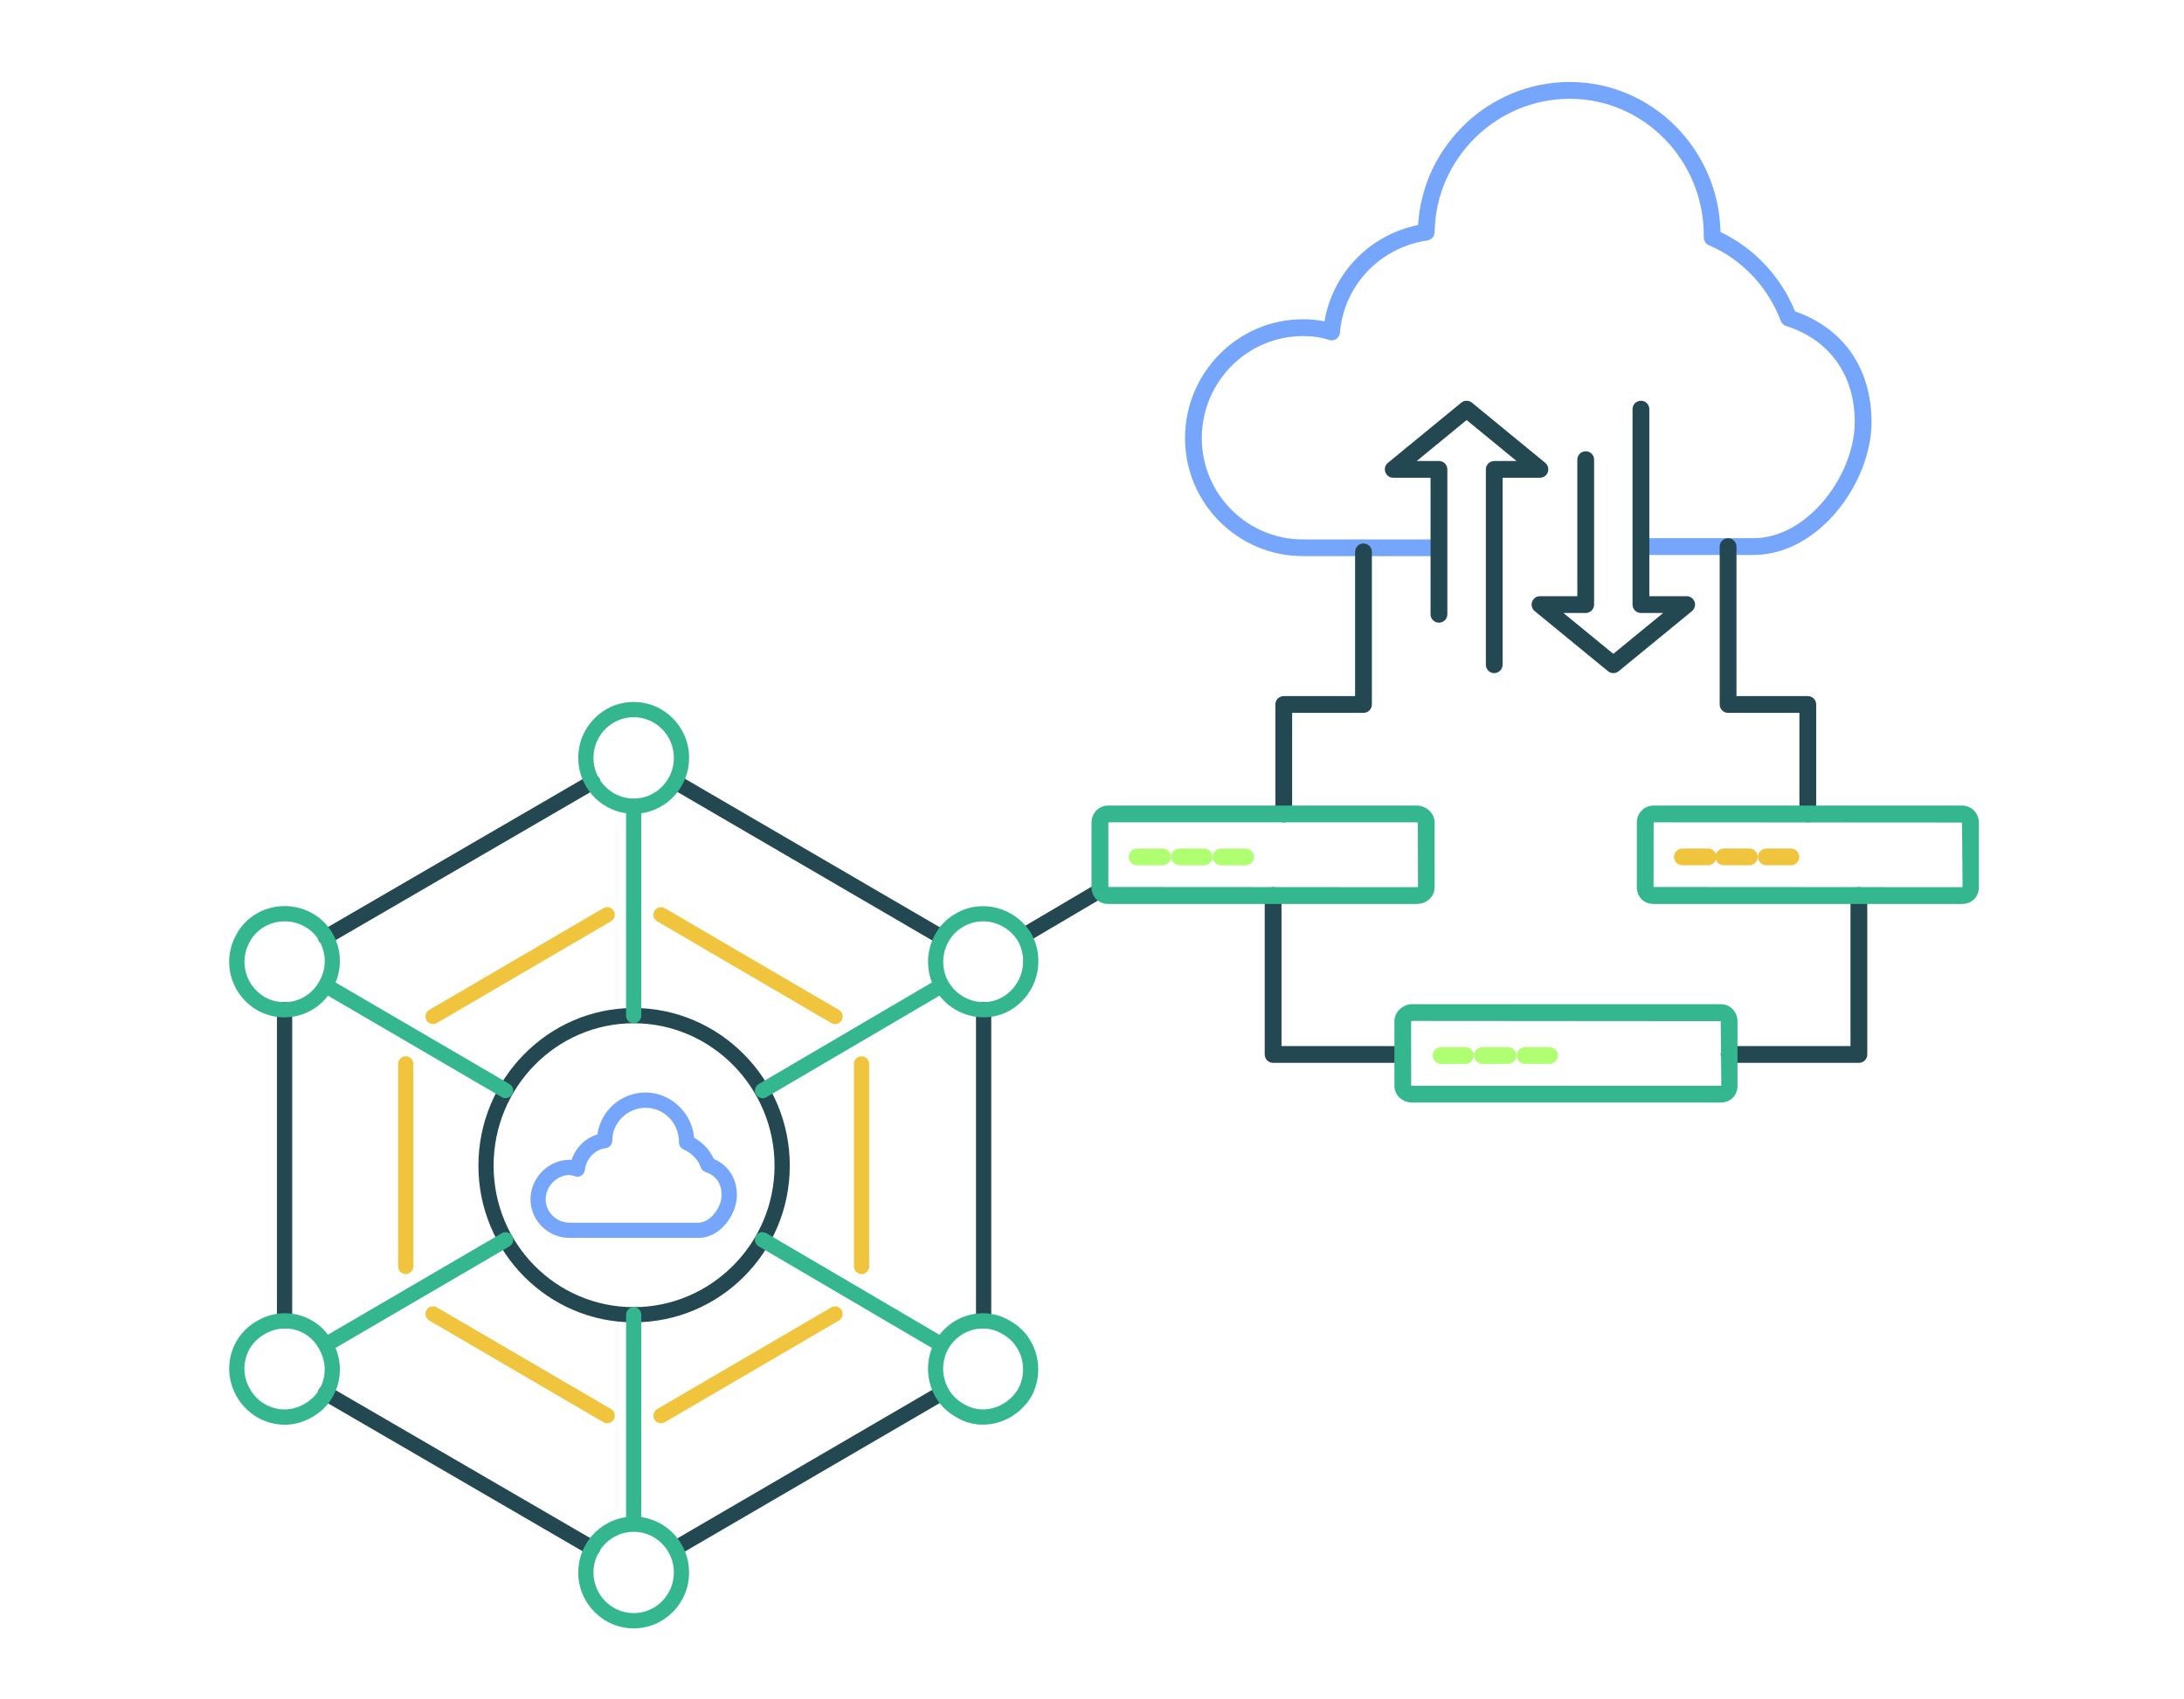
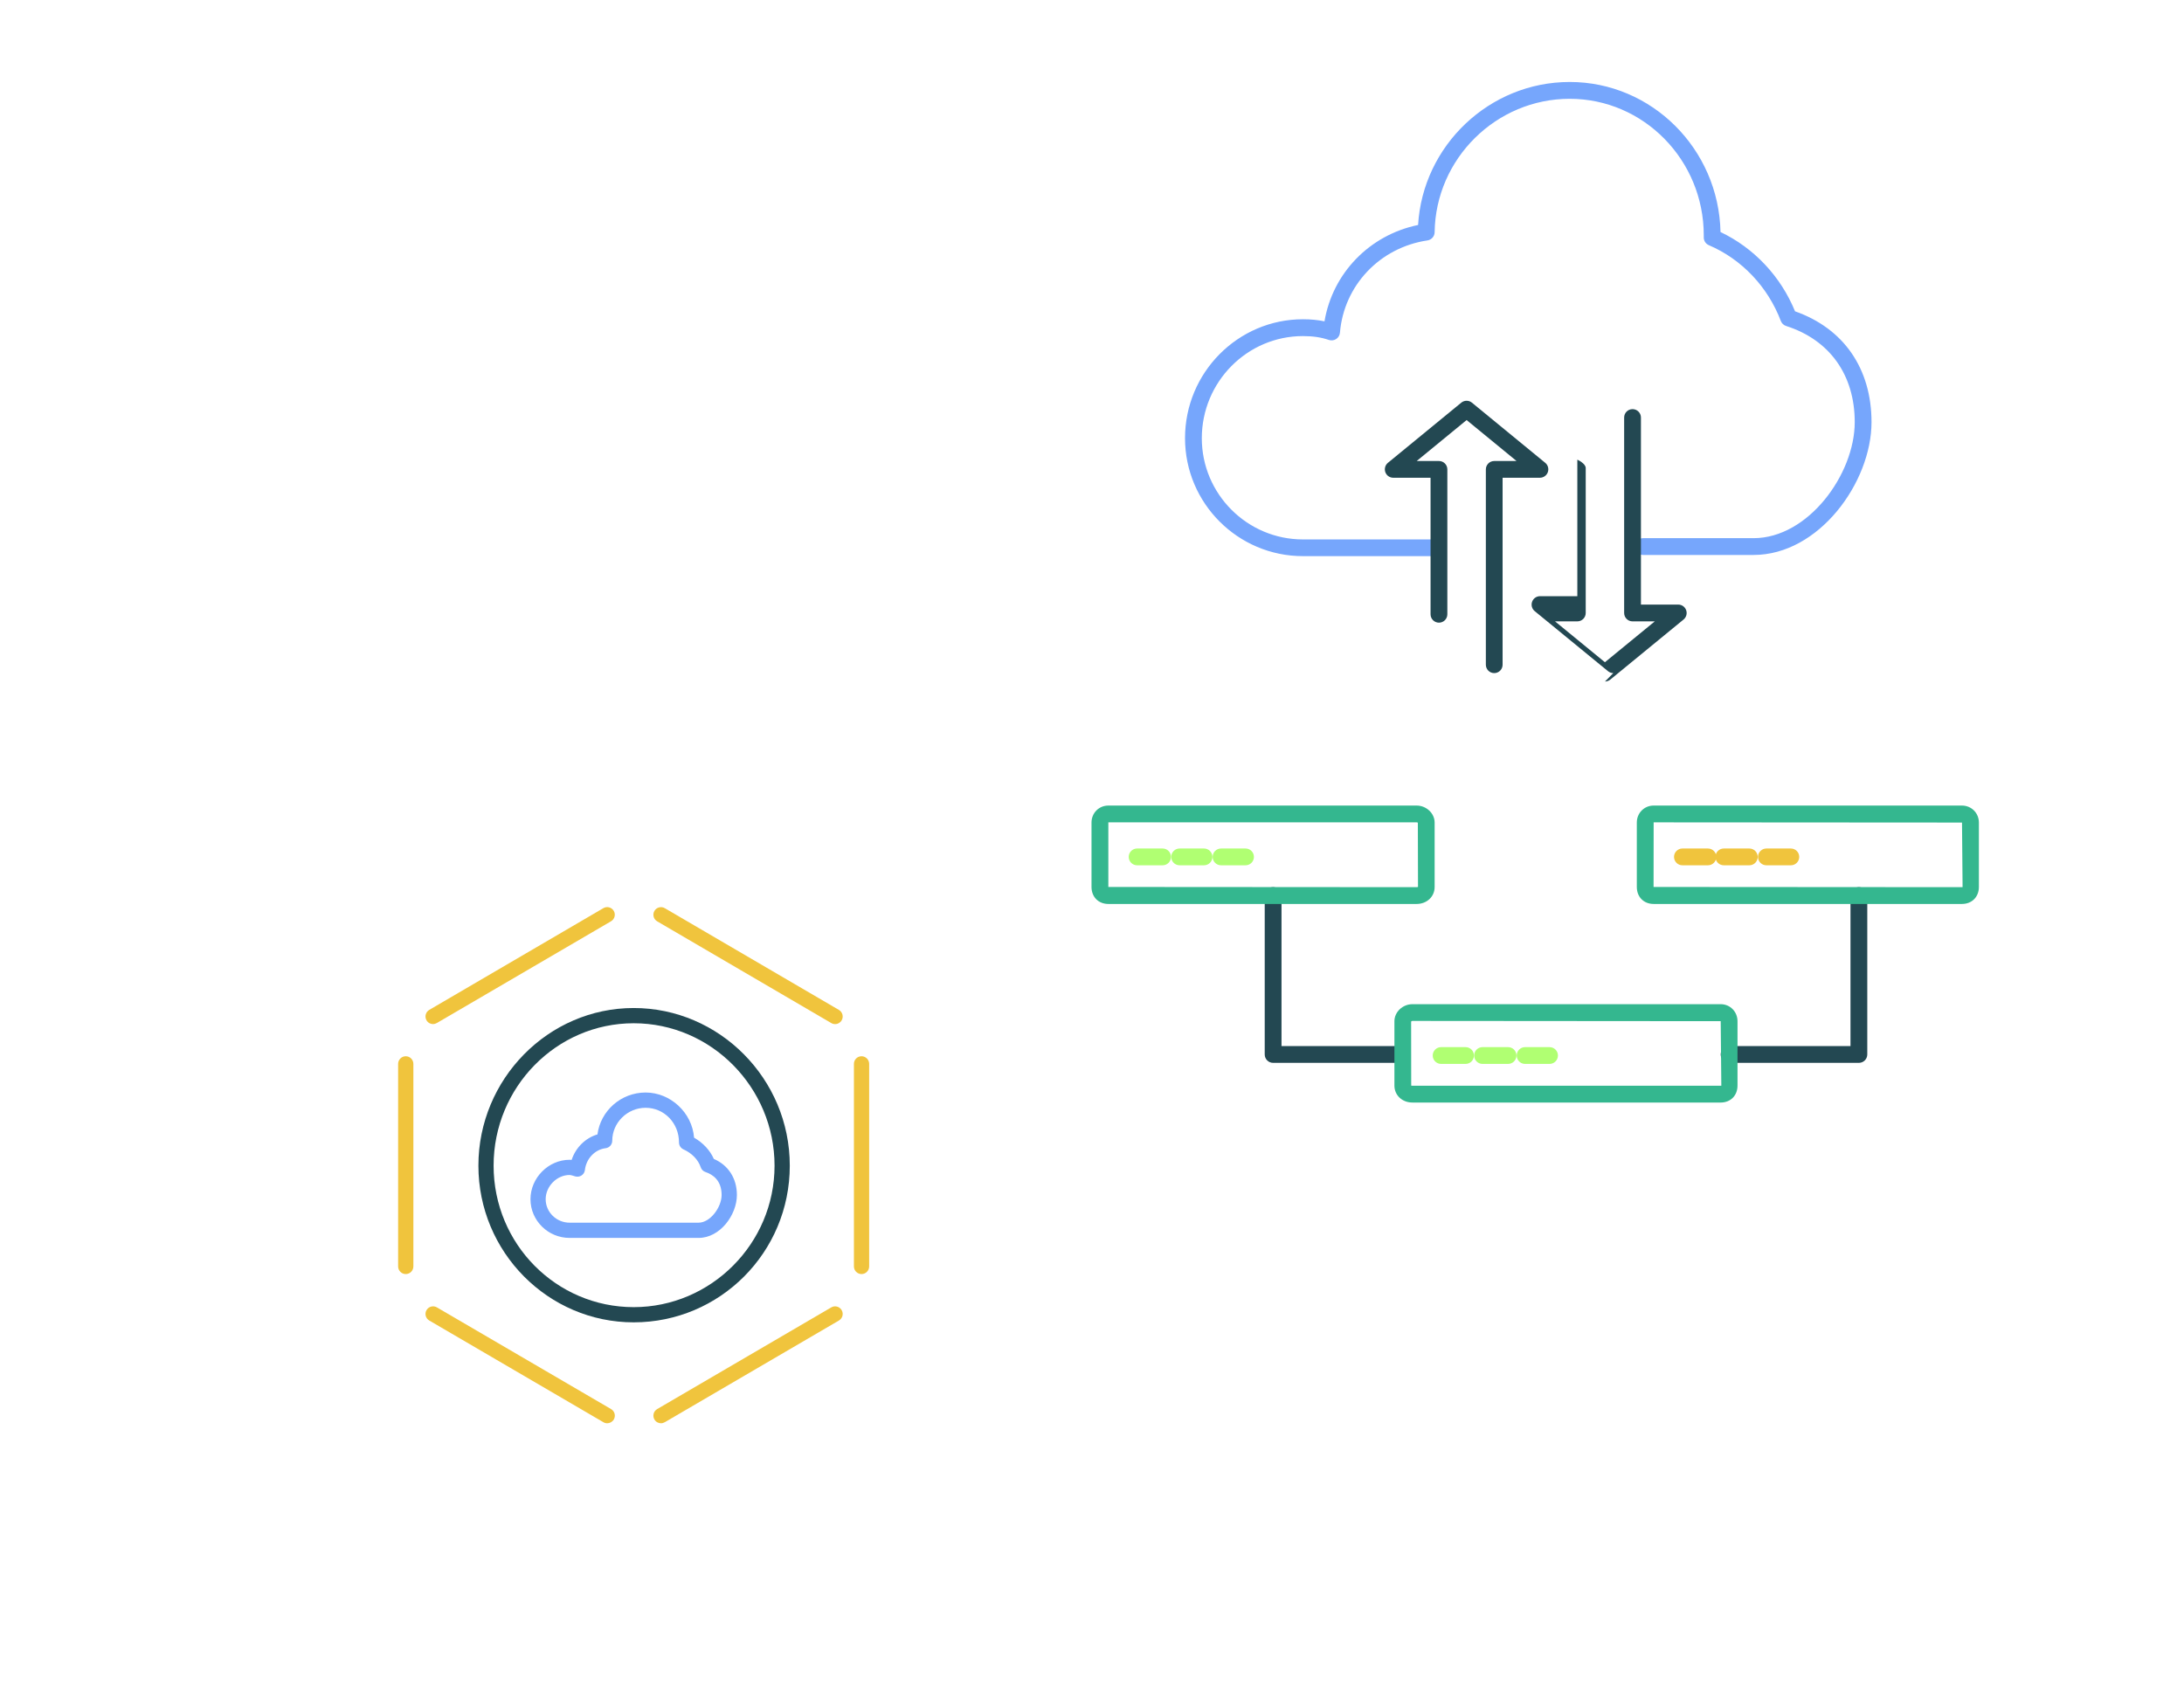
<svg xmlns="http://www.w3.org/2000/svg" id="h" data-name="Layer 13" viewBox="0 0 536 417">
  <defs>
    <style>
      .n {
        fill: #b0ff72;
      }

      .n, .o, .p, .q, .r {
        stroke-width: 0px;
      }

      .o {
        fill: #234852;
      }

      .p {
        fill: #f0c43d;
      }

      .q {
        fill: #76a6fc;
      }

      .r {
        fill: #34b78f;
      }
    </style>
  </defs>
  <g>
    <path class="o" d="M155.52,324.56c-21.01,0-38.11-17.25-38.11-38.46s17.1-38.69,38.11-38.69,38.31,17.36,38.31,38.69-17.18,38.46-38.31,38.46ZM155.52,251.15c-18.95,0-34.38,15.68-34.38,34.95s15.42,34.73,34.38,34.73,34.57-15.58,34.57-34.73-15.51-34.95-34.57-34.95Z" />
-     <path class="o" d="M145.45,381.89c-.32,0-.64-.08-.94-.26l-65.55-38.09c-.89-.52-1.19-1.66-.68-2.55.52-.89,1.66-1.2,2.55-.68l65.56,38.09c.89.52,1.19,1.66.67,2.55-.35.59-.97.93-1.61.93ZM165.77,381.89c-.64,0-1.27-.33-1.62-.93-.52-.89-.22-2.03.67-2.55l65.35-38.09c.89-.51,2.03-.22,2.55.67.52.89.22,2.03-.67,2.55l-65.36,38.09c-.3.17-.62.26-.94.26ZM241.4,326.05c-1.03,0-1.87-.84-1.87-1.87v-76.39c0-1.03.84-1.87,1.87-1.87s1.87.84,1.87,1.87v76.39c0,1.03-.84,1.87-1.87,1.87ZM69.84,326.05c-1.03,0-1.87-.84-1.87-1.87v-76.39c0-1.03.84-1.87,1.87-1.87s1.87.84,1.87,1.87v76.39c0,1.03-.84,1.87-1.87,1.87ZM231.13,231.9c-.32,0-.64-.08-.94-.26l-65.36-38.09c-.89-.52-1.19-1.66-.67-2.55.52-.89,1.66-1.19,2.55-.67l65.36,38.09c.89.52,1.19,1.66.67,2.55-.35.59-.97.93-1.61.93ZM79.9,231.9c-.64,0-1.27-.33-1.62-.93-.52-.89-.21-2.04.68-2.55l65.55-38.08c.89-.52,2.03-.22,2.55.67.52.89.22,2.03-.67,2.55l-65.56,38.09c-.29.17-.62.25-.93.25ZM270.36,220.21c-.16.28-.39.52-.68.69l-16.32,9.63c-.89.52-2.03.22-2.55-.67-.52-.89-.22-2.04.67-2.55l16.32-9.63c.89-.52,2.03-.22,2.55.67.35.59.33,1.3.01,1.86Z" />
-     <path class="r" d="M155.52,399.67c-7.5,0-13.61-6.15-13.61-13.71,0-6.92,5.12-12.67,11.74-13.59v-49.67c0-1.03.84-1.87,1.87-1.87s1.87.84,1.87,1.87v49.67c6.62.92,11.73,6.66,11.73,13.59,0,7.56-6.1,13.71-13.6,13.71ZM155.52,375.97c-5.44,0-9.87,4.48-9.87,9.98s4.43,9.98,9.87,9.98,9.86-4.48,9.86-9.98-4.43-9.98-9.86-9.98ZM69.86,349.68c-1.13,0-2.28-.15-3.41-.44-3.48-.92-6.5-3.24-8.29-6.37-1.88-3.21-2.4-6.94-1.44-10.48.94-3.49,3.19-6.38,6.34-8.15,3.15-1.88,6.85-2.4,10.36-1.45,2.86.78,5.31,2.45,7.07,4.8l42.66-24.91c.89-.51,2.03-.22,2.55.67.52.89.22,2.03-.67,2.56l-42.68,24.93c1.18,2.8,1.41,5.91.59,8.88-.95,3.47-3.19,6.35-6.33,8.1-2.07,1.24-4.39,1.87-6.76,1.87ZM69.95,326.06c-1.73,0-3.46.48-5.02,1.41-2.31,1.3-3.93,3.38-4.61,5.89-.69,2.57-.32,5.28,1.06,7.63,0,0,0,.01.01.02,1.29,2.27,3.48,3.95,6,4.61,2.51.66,5.11.28,7.35-1.05,2.3-1.29,3.92-3.35,4.6-5.85.7-2.59.33-5.31-1.06-7.68h0s-.03-.05-.04-.08c-1.29-2.3-3.34-3.91-5.8-4.57-.82-.22-1.66-.33-2.49-.33ZM241.25,349.68c-2.36,0-4.67-.65-6.71-1.92-5.88-3.27-8.3-10.59-5.83-16.91l-42.52-24.95c-.89-.52-1.19-1.67-.66-2.56.52-.89,1.66-1.19,2.55-.66l42.48,24.93c1.91-2.45,4.5-4.16,7.48-4.89,3.44-.86,6.98-.3,9.98,1.56,6.41,3.6,8.71,11.95,5.05,18.56-.01.02-.02.04-.04.06-1.95,3.21-5.13,5.55-8.72,6.41-1.02.24-2.05.36-3.07.36ZM241.19,326.07c-.75,0-1.5.09-2.25.27-2.6.64-4.8,2.31-6.21,4.7-2.64,4.81-.99,10.89,3.7,13.5,2.13,1.32,4.6,1.72,7.02,1.13,2.62-.63,4.94-2.33,6.38-4.68,2.64-4.82.99-10.87-3.7-13.5-1.54-.95-3.23-1.43-4.94-1.43ZM187.15,269.55c-.64,0-1.26-.33-1.61-.92-.52-.89-.22-2.03.66-2.55l42.51-24.94c-1.09-2.76-1.26-5.88-.44-8.8.98-3.53,3.24-6.42,6.36-8.16,6.27-3.65,14.55-1.47,18.42,4.89.01.02.03.04.04.07,3.66,6.64,1.43,14.89-5.08,18.78-5.83,3.41-13.28,1.78-17.44-3.54l-42.48,24.92c-.3.17-.62.26-.94.26ZM232.75,240.96c2.78,4.73,8.78,6.42,13.35,3.74,4.75-2.84,6.39-8.86,3.73-13.73-2.83-4.61-8.81-6.21-13.36-3.55-2.27,1.27-3.89,3.36-4.61,5.92-.72,2.59-.4,5.36.89,7.62h0ZM124.09,269.55c-.32,0-.64-.08-.94-.26l-42.65-24.91c-1.72,2.3-4.16,3.99-7.01,4.8-3.51,1-7.21.55-10.43-1.26-6.63-3.97-8.76-12.23-4.9-18.84,3.64-6.38,11.92-8.59,18.46-4.93,3.16,1.76,5.41,4.7,6.35,8.27.77,2.91.54,6-.61,8.72l42.67,24.92c.89.52,1.19,1.66.67,2.55-.35.59-.97.93-1.61.93ZM69.86,226.14c-3.41,0-6.69,1.73-8.46,4.82,0,0,0,.01,0,.02-2.82,4.82-1.26,10.85,3.55,13.73,2.3,1.3,4.99,1.62,7.53.9,2.48-.71,4.54-2.35,5.79-4.62,0-.01.02-.03.03-.05.02-.02.03-.05.05-.07,1.33-2.26,1.69-4.95,1.03-7.47-.68-2.57-2.3-4.69-4.56-5.96-1.57-.88-3.27-1.3-4.94-1.3ZM155.52,251.15c-1.03,0-1.87-.84-1.87-1.87v-49.67c-6.62-.92-11.74-6.67-11.74-13.6,0-7.56,6.1-13.72,13.61-13.72s13.6,6.15,13.6,13.72c0,6.93-5.11,12.68-11.73,13.6v49.67c0,1.03-.84,1.87-1.87,1.87ZM155.52,176.03c-5.44,0-9.87,4.48-9.87,9.98s4.43,9.99,9.87,9.99,9.86-4.48,9.86-9.99-4.43-9.98-9.86-9.98Z" />
    <path class="q" d="M171.43,303.84h-31.63c-5.3,0-9.61-4.26-9.61-9.5s4.4-9.68,9.61-9.68c.17,0,.33.01.49.03,1-3.03,3.36-5.37,6.34-6.26.76-5.79,5.77-10.28,11.82-10.28s11.41,4.89,11.89,11.08c2.2,1.26,3.91,3.09,4.85,5.22,3.56,1.53,5.66,4.78,5.66,8.85,0,4.87-4.11,10.54-9.41,10.54ZM139.8,288.39c-3.13,0-5.88,2.78-5.88,5.95s2.64,5.76,5.88,5.76h31.63c2.92,0,5.67-3.83,5.67-6.8,0-3.56-2.15-5.03-3.95-5.63-.56-.19-1-.62-1.18-1.18-.61-1.84-2.16-3.45-4.24-4.39-.67-.31-1.09-.97-1.09-1.7,0-4.79-3.67-8.5-8.19-8.5s-8.19,3.7-8.19,8.07c0,.95-.7,1.74-1.64,1.85-2.62.32-4.75,2.56-5.07,5.34-.06.55-.37,1.05-.83,1.35-.47.3-1.04.38-1.57.22-.64-.2-1.06-.33-1.34-.33Z" />
    <path class="p" d="M162.22,349.33c-.64,0-1.27-.33-1.61-.93-.52-.89-.22-2.03.67-2.55l42.73-24.96c.89-.52,2.03-.22,2.55.67.52.89.22,2.03-.67,2.55l-42.73,24.96c-.3.17-.62.26-.94.26ZM149.02,349.33c-.32,0-.65-.08-.94-.26l-42.73-24.96c-.89-.52-1.19-1.66-.67-2.55.52-.89,1.66-1.19,2.55-.67l42.74,24.96c.89.52,1.19,1.67.67,2.55-.35.59-.97.93-1.61.93ZM211.44,312.71c-1.03,0-1.87-.84-1.87-1.87v-49.72c0-1.03.84-1.87,1.87-1.87s1.87.84,1.87,1.87v49.72c0,1.03-.84,1.87-1.87,1.87ZM99.58,312.71c-1.03,0-1.87-.84-1.87-1.87v-49.72c0-1.03.84-1.87,1.87-1.87s1.87.84,1.87,1.87v49.72c0,1.03-.84,1.87-1.87,1.87ZM204.95,251.36c-.32,0-.65-.08-.94-.26l-42.73-24.97c-.89-.52-1.19-1.66-.67-2.55.52-.89,1.66-1.19,2.55-.67l42.73,24.97c.89.52,1.19,1.67.67,2.56-.35.59-.97.93-1.61.93ZM106.29,251.36c-.64,0-1.27-.33-1.61-.93-.52-.89-.22-2.03.67-2.56l42.73-24.97c.89-.52,2.03-.22,2.55.67.52.89.22,2.03-.67,2.55l-42.74,24.97c-.3.17-.62.26-.94.26Z" />
  </g>
  <g>
    <path class="q" d="M352.89,136.5h-33.12c-15.96,0-28.94-12.99-28.94-28.95,0-16.09,12.98-29.19,28.94-29.19,1.91,0,3.65.17,5.29.51,1.99-11.82,11.05-21.19,22.97-23.65,1.16-19.51,17.5-35.1,37.21-35.1,20.14,0,36.58,16.45,37.01,36.83,8.21,3.9,14.79,10.89,18.29,19.46,11.94,4.2,18.77,14.06,18.77,27.2,0,14.77-12.91,32.6-28.94,32.6h-27.13c-1.14,0-2.06-.92-2.06-2.06,0-1.14.92-2.06,2.06-2.06h27.13c13.37,0,24.82-15.66,24.82-28.48,0-11.57-6.14-20.18-16.84-23.6-.6-.19-1.08-.65-1.3-1.23-3.17-8.37-9.6-15.16-17.66-18.6-.76-.32-1.25-1.07-1.25-1.89v-.53c0-18.48-14.76-33.51-32.9-33.51-18.04,0-32.91,14.69-33.15,32.75-.02,1.01-.76,1.86-1.76,2.01-11.68,1.73-20.51,11.04-21.48,22.65-.05.63-.39,1.21-.92,1.55-.53.35-1.19.43-1.79.23-1.89-.65-3.92-.95-6.37-.95-13.69,0-24.82,11.25-24.82,25.07,0,13.69,11.13,24.84,24.82,24.84h33.12c1.14,0,2.06.92,2.06,2.06,0,1.14-.92,2.06-2.06,2.06Z" />
    <path class="o" d="M366.72,165.21c-1.14,0-2.06-.92-2.06-2.06v-47.94c0-1.14.92-2.06,2.06-2.06h5.47s-12.25-10.05-12.25-10.05l-12.25,10.05h5.46c1.14,0,2.06.92,2.06,2.06v35.56c0,1.14-.92,2.06-2.06,2.06-1.14,0-2.06-.92-2.06-2.06v-33.51s-9.16,0-9.16,0c-.87,0-1.65-.55-1.94-1.37-.29-.82-.04-1.73.63-2.29l18.01-14.77c.76-.62,1.86-.62,2.61,0l18,14.77c.67.55.92,1.47.63,2.29-.29.82-1.07,1.37-1.94,1.37h-9.16s0,45.89,0,45.89c0,1.14-.92,2.06-2.06,2.06Z" />
-     <path class="o" d="M395.94,165.21c-.46,0-.92-.16-1.3-.47l-18-14.75c-.67-.55-.92-1.47-.63-2.29.29-.82,1.07-1.37,1.94-1.37h9.16s0-33.51,0-33.51c0-1.14.92-2.06,2.06-2.06s2.06.92,2.06,2.06v35.57c0,1.14-.92,2.06-2.06,2.06h-5.47s12.24,10.03,12.24,10.03l12.24-10.03h-5.46c-1.14,0-2.06-.92-2.06-2.06v-47.97c0-1.14.92-2.06,2.06-2.06s2.06.92,2.06,2.06v45.91s9.16,0,9.16,0c.87,0,1.65.55,1.94,1.37.29.82.04,1.73-.63,2.29l-17.99,14.75c-.38.31-.84.47-1.3.47Z" />
+     <path class="o" d="M395.94,165.21c-.46,0-.92-.16-1.3-.47l-18-14.75c-.67-.55-.92-1.47-.63-2.29.29-.82,1.07-1.37,1.94-1.37h9.16s0-33.51,0-33.51s2.06.92,2.06,2.06v35.57c0,1.14-.92,2.06-2.06,2.06h-5.47s12.24,10.03,12.24,10.03l12.24-10.03h-5.46c-1.14,0-2.06-.92-2.06-2.06v-47.97c0-1.14.92-2.06,2.06-2.06s2.06.92,2.06,2.06v45.91s9.16,0,9.16,0c.87,0,1.65.55,1.94,1.37.29.82.04,1.73-.63,2.29l-17.99,14.75c-.38.31-.84.47-1.3.47Z" />
    <path class="p" d="M419.16,212.38h-6.26c-1.14,0-2.06-.92-2.06-2.06,0-1.14.92-2.06,2.06-2.06h6.26c1.14,0,2.06.92,2.06,2.06s-.92,2.06-2.06,2.06Z" />
    <path class="p" d="M429.32,212.38h-6.26c-1.14,0-2.06-.92-2.06-2.06,0-1.14.92-2.06,2.06-2.06h6.26c1.14,0,2.06.92,2.06,2.06,0,1.14-.92,2.06-2.06,2.06Z" />
    <path class="p" d="M439.51,212.38h-6c-1.14,0-2.06-.92-2.06-2.06,0-1.14.92-2.06,2.06-2.06h6c1.14,0,2.06.92,2.06,2.06,0,1.14-.92,2.06-2.06,2.06Z" />
    <path class="n" d="M359.68,261.13h-6c-1.14,0-2.06-.92-2.06-2.06,0-1.14.92-2.06,2.06-2.06h6c1.14,0,2.06.92,2.06,2.06,0,1.14-.92,2.06-2.06,2.06Z" />
    <path class="n" d="M370.11,261.13h-6.26c-1.14,0-2.06-.92-2.06-2.06,0-1.14.92-2.06,2.06-2.06h6.26c1.14,0,2.06.92,2.06,2.06s-.92,2.06-2.06,2.06Z" />
    <path class="n" d="M380.29,261.13h-6c-1.14,0-2.06-.92-2.06-2.06,0-1.14.92-2.06,2.06-2.06h6c1.14,0,2.06.92,2.06,2.06,0,1.14-.92,2.06-2.06,2.06Z" />
    <path class="n" d="M285.33,212.38h-6.26c-1.14,0-2.06-.92-2.06-2.06,0-1.14.92-2.06,2.06-2.06h6.26c1.14,0,2.06.92,2.06,2.06,0,1.14-.92,2.06-2.06,2.06Z" />
    <path class="n" d="M295.49,212.38h-5.99c-1.14,0-2.06-.92-2.06-2.06,0-1.14.92-2.06,2.06-2.06h5.99c1.14,0,2.06.92,2.06,2.06s-.92,2.06-2.06,2.06Z" />
    <path class="n" d="M305.68,212.38h-6.01c-1.14,0-2.06-.92-2.06-2.06s.92-2.06,2.06-2.06h6.01c1.14,0,2.06.92,2.06,2.06s-.92,2.06-2.06,2.06Z" />
-     <path class="o" d="M443.67,201.84c-1.14,0-2.06-.92-2.06-2.06v-24.81s-17.5,0-17.5,0c-1.14,0-2.06-.92-2.06-2.06v-38.75c0-1.14.92-2.06,2.06-2.06,1.14,0,2.06.92,2.06,2.06v36.69s17.5,0,17.5,0c1.14,0,2.06.92,2.06,2.06v26.87c0,1.14-.92,2.06-2.06,2.06Z" />
-     <path class="o" d="M315.06,201.84c-1.14,0-2.06-.92-2.06-2.06v-26.87c0-1.14.92-2.06,2.06-2.06h17.51s0-35.4,0-35.4c0-1.14.92-2.06,2.06-2.06s2.06.92,2.06,2.06v37.46c0,1.14-.92,2.06-2.06,2.06h-17.51s0,24.81,0,24.81c0,1.14-.92,2.06-2.06,2.06Z" />
    <path class="o" d="M456.2,260.87h-31.84c-1.14,0-2.06-.92-2.06-2.06s.92-2.06,2.06-2.06h29.79s0-36.94,0-36.94c0-1.14.92-2.06,2.06-2.06s2.06.92,2.06,2.06v39c0,1.14-.92,2.06-2.06,2.06Z" />
    <path class="r" d="M481.5,221.87h-75.66c-2.43,0-4.13-1.72-4.13-4.17v-15.81c0-2.34,1.82-4.17,4.13-4.17h75.66c2.33,0,4.16,1.83,4.16,4.17v15.81c0,2.45-1.71,4.17-4.16,4.17ZM405.84,201.84l-.02,15.86,75.67.05c.12,0,.17-.02.17-.02l-.14-15.84-75.7-.05Z" />
    <path class="o" d="M344.02,260.87h-31.57c-1.14,0-2.06-.92-2.06-2.06v-39c0-1.14.92-2.06,2.06-2.06s2.06.92,2.06,2.06v36.94s29.51,0,29.51,0c1.14,0,2.06.92,2.06,2.06,0,1.14-.92,2.06-2.06,2.06Z" />
    <path class="r" d="M422.29,270.61h-75.65c-2.52,0-4.42-1.79-4.42-4.16v-15.8c0-2.26,2.02-4.18,4.42-4.18h75.65c2.32,0,4.13,1.84,4.13,4.18v15.8c0,2.45-1.7,4.16-4.13,4.16ZM346.34,266.45s.12.04.3.04h75.65c.11,0,.16-.02.16-.02l-.15-15.83-75.66-.06c-.18,0-.3.13-.32.16l.02,15.7Z" />
    <path class="r" d="M347.67,221.87h-75.66c-2.43,0-4.13-1.72-4.13-4.17v-15.81c0-2.34,1.81-4.17,4.13-4.17h75.66c2.39,0,4.42,1.91,4.42,4.17v15.81c0,2.37-1.9,4.17-4.42,4.17ZM272.01,201.84v15.86s75.66.05,75.66.05c.2,0,.31-.05.34-.07l-.04-15.79c0,.06-.13-.05-.3-.05h-75.66Z" />
  </g>
</svg>